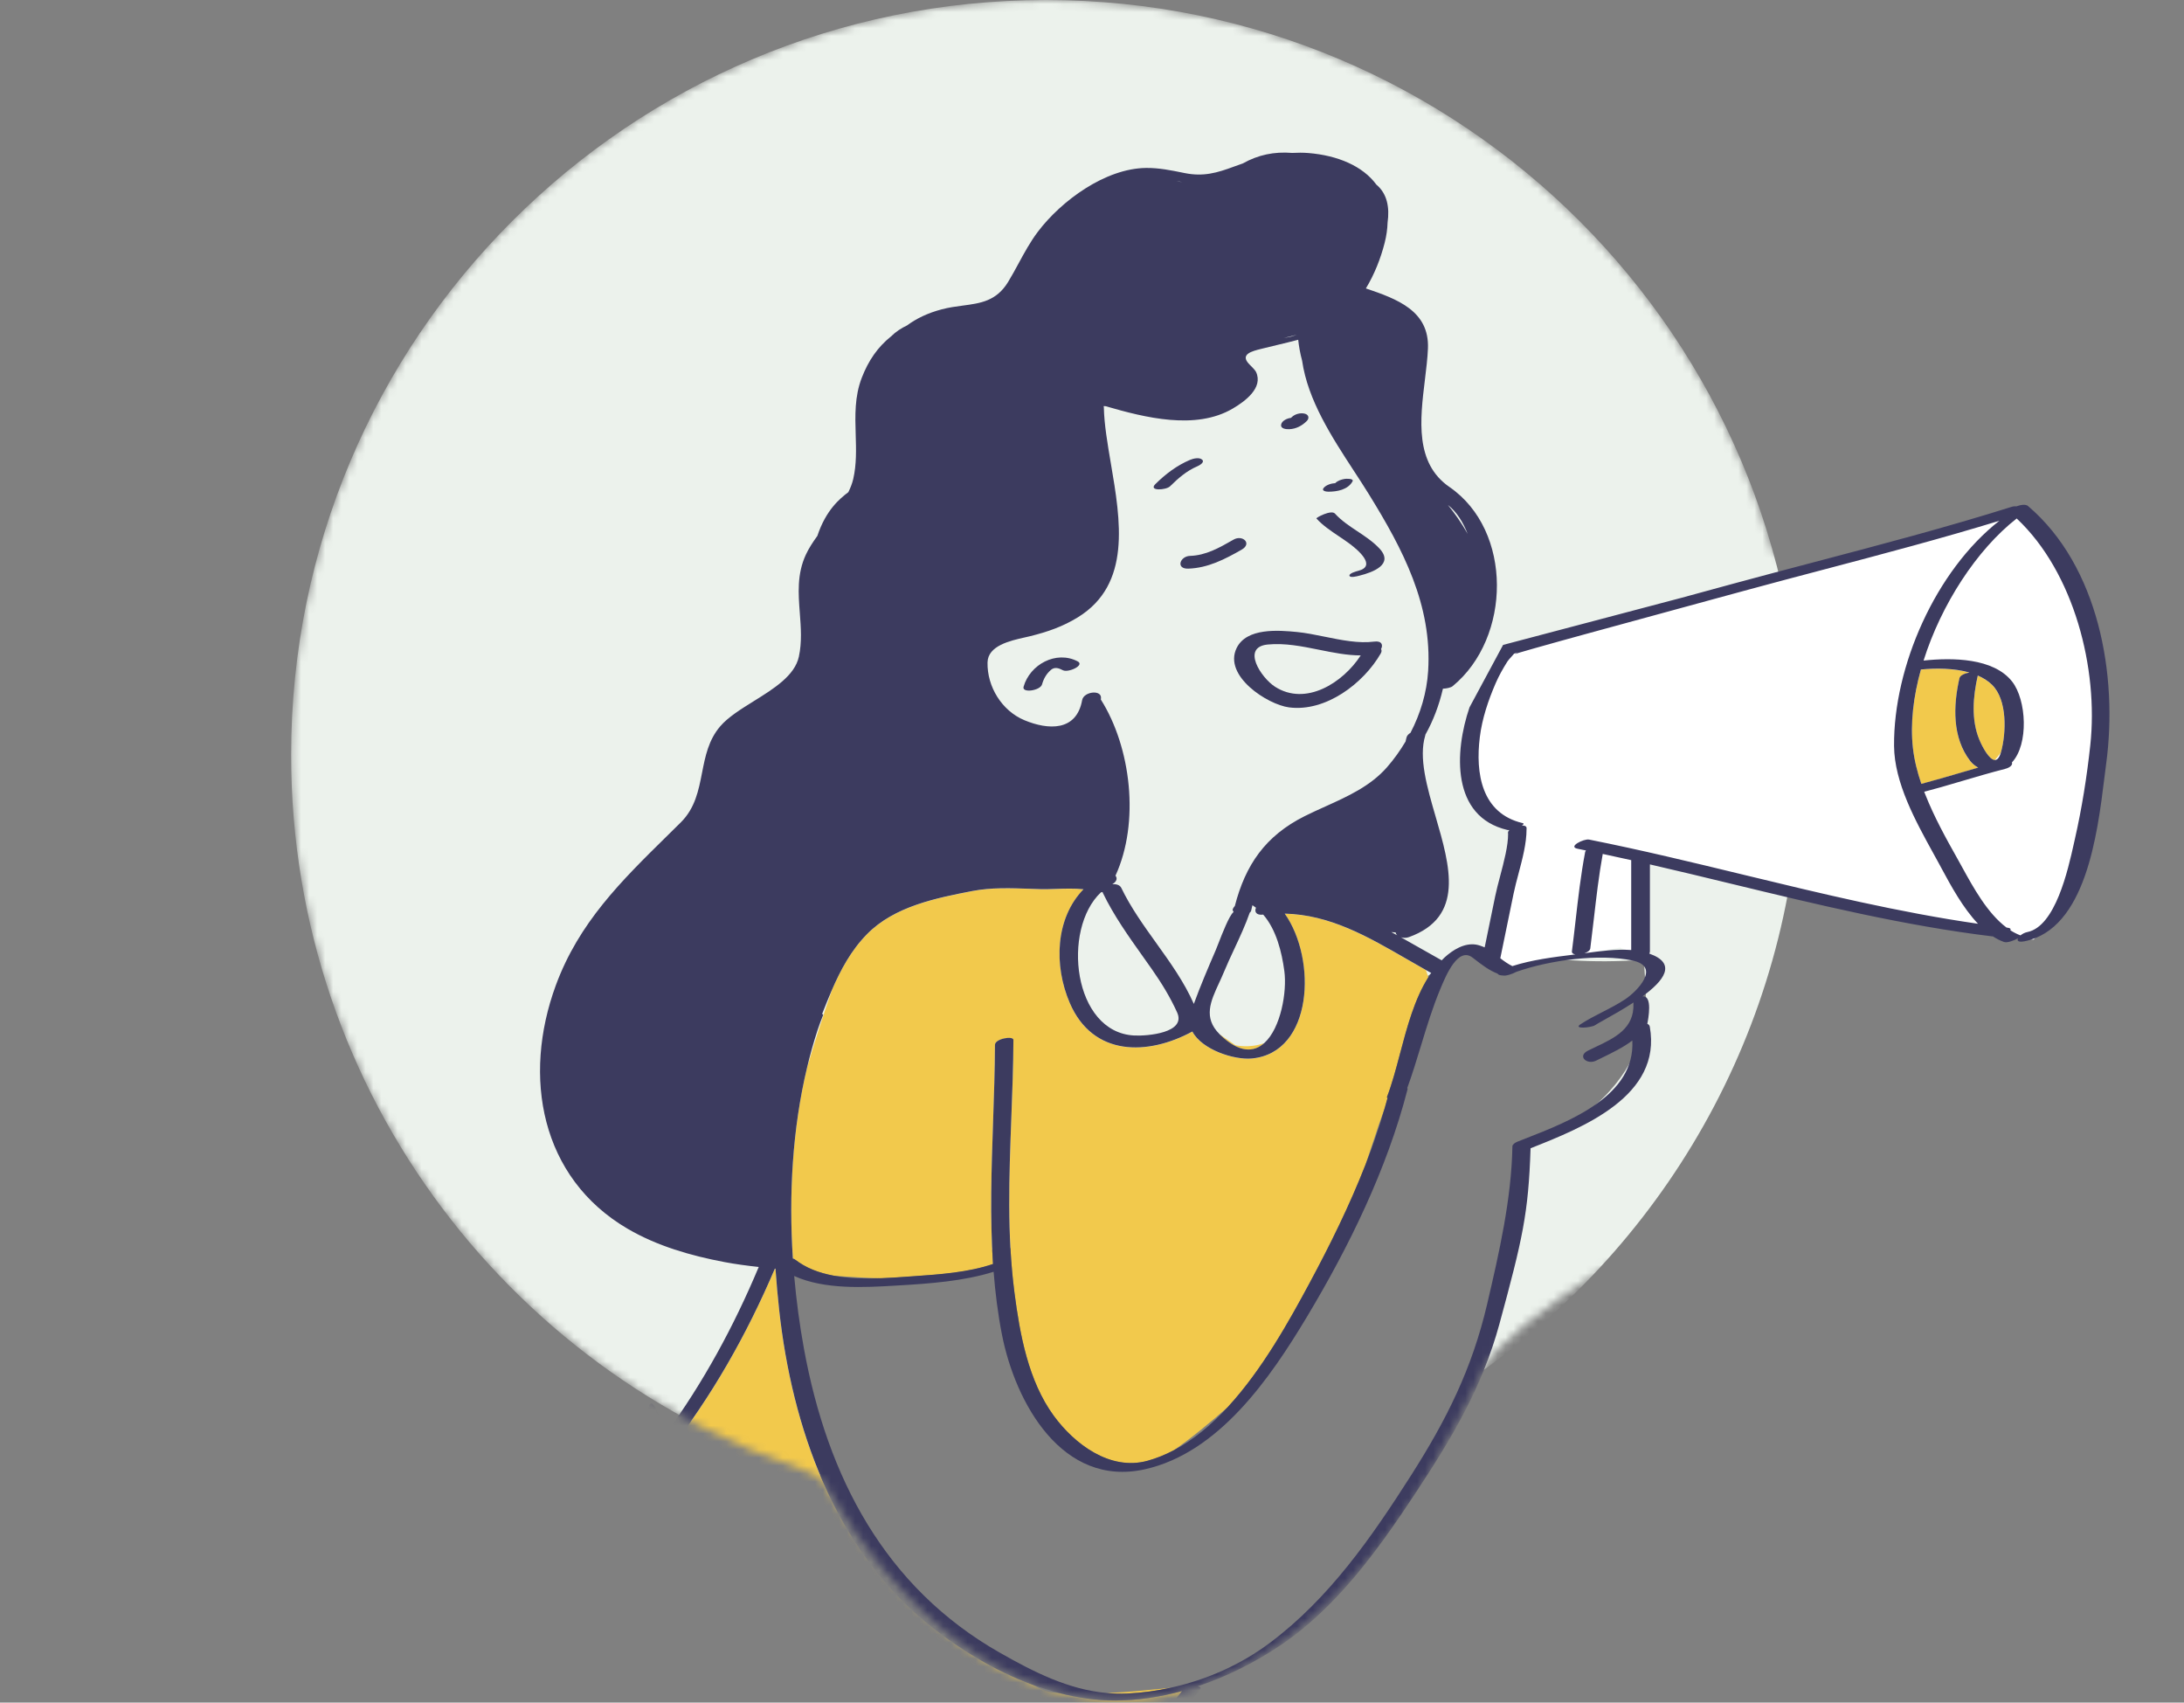
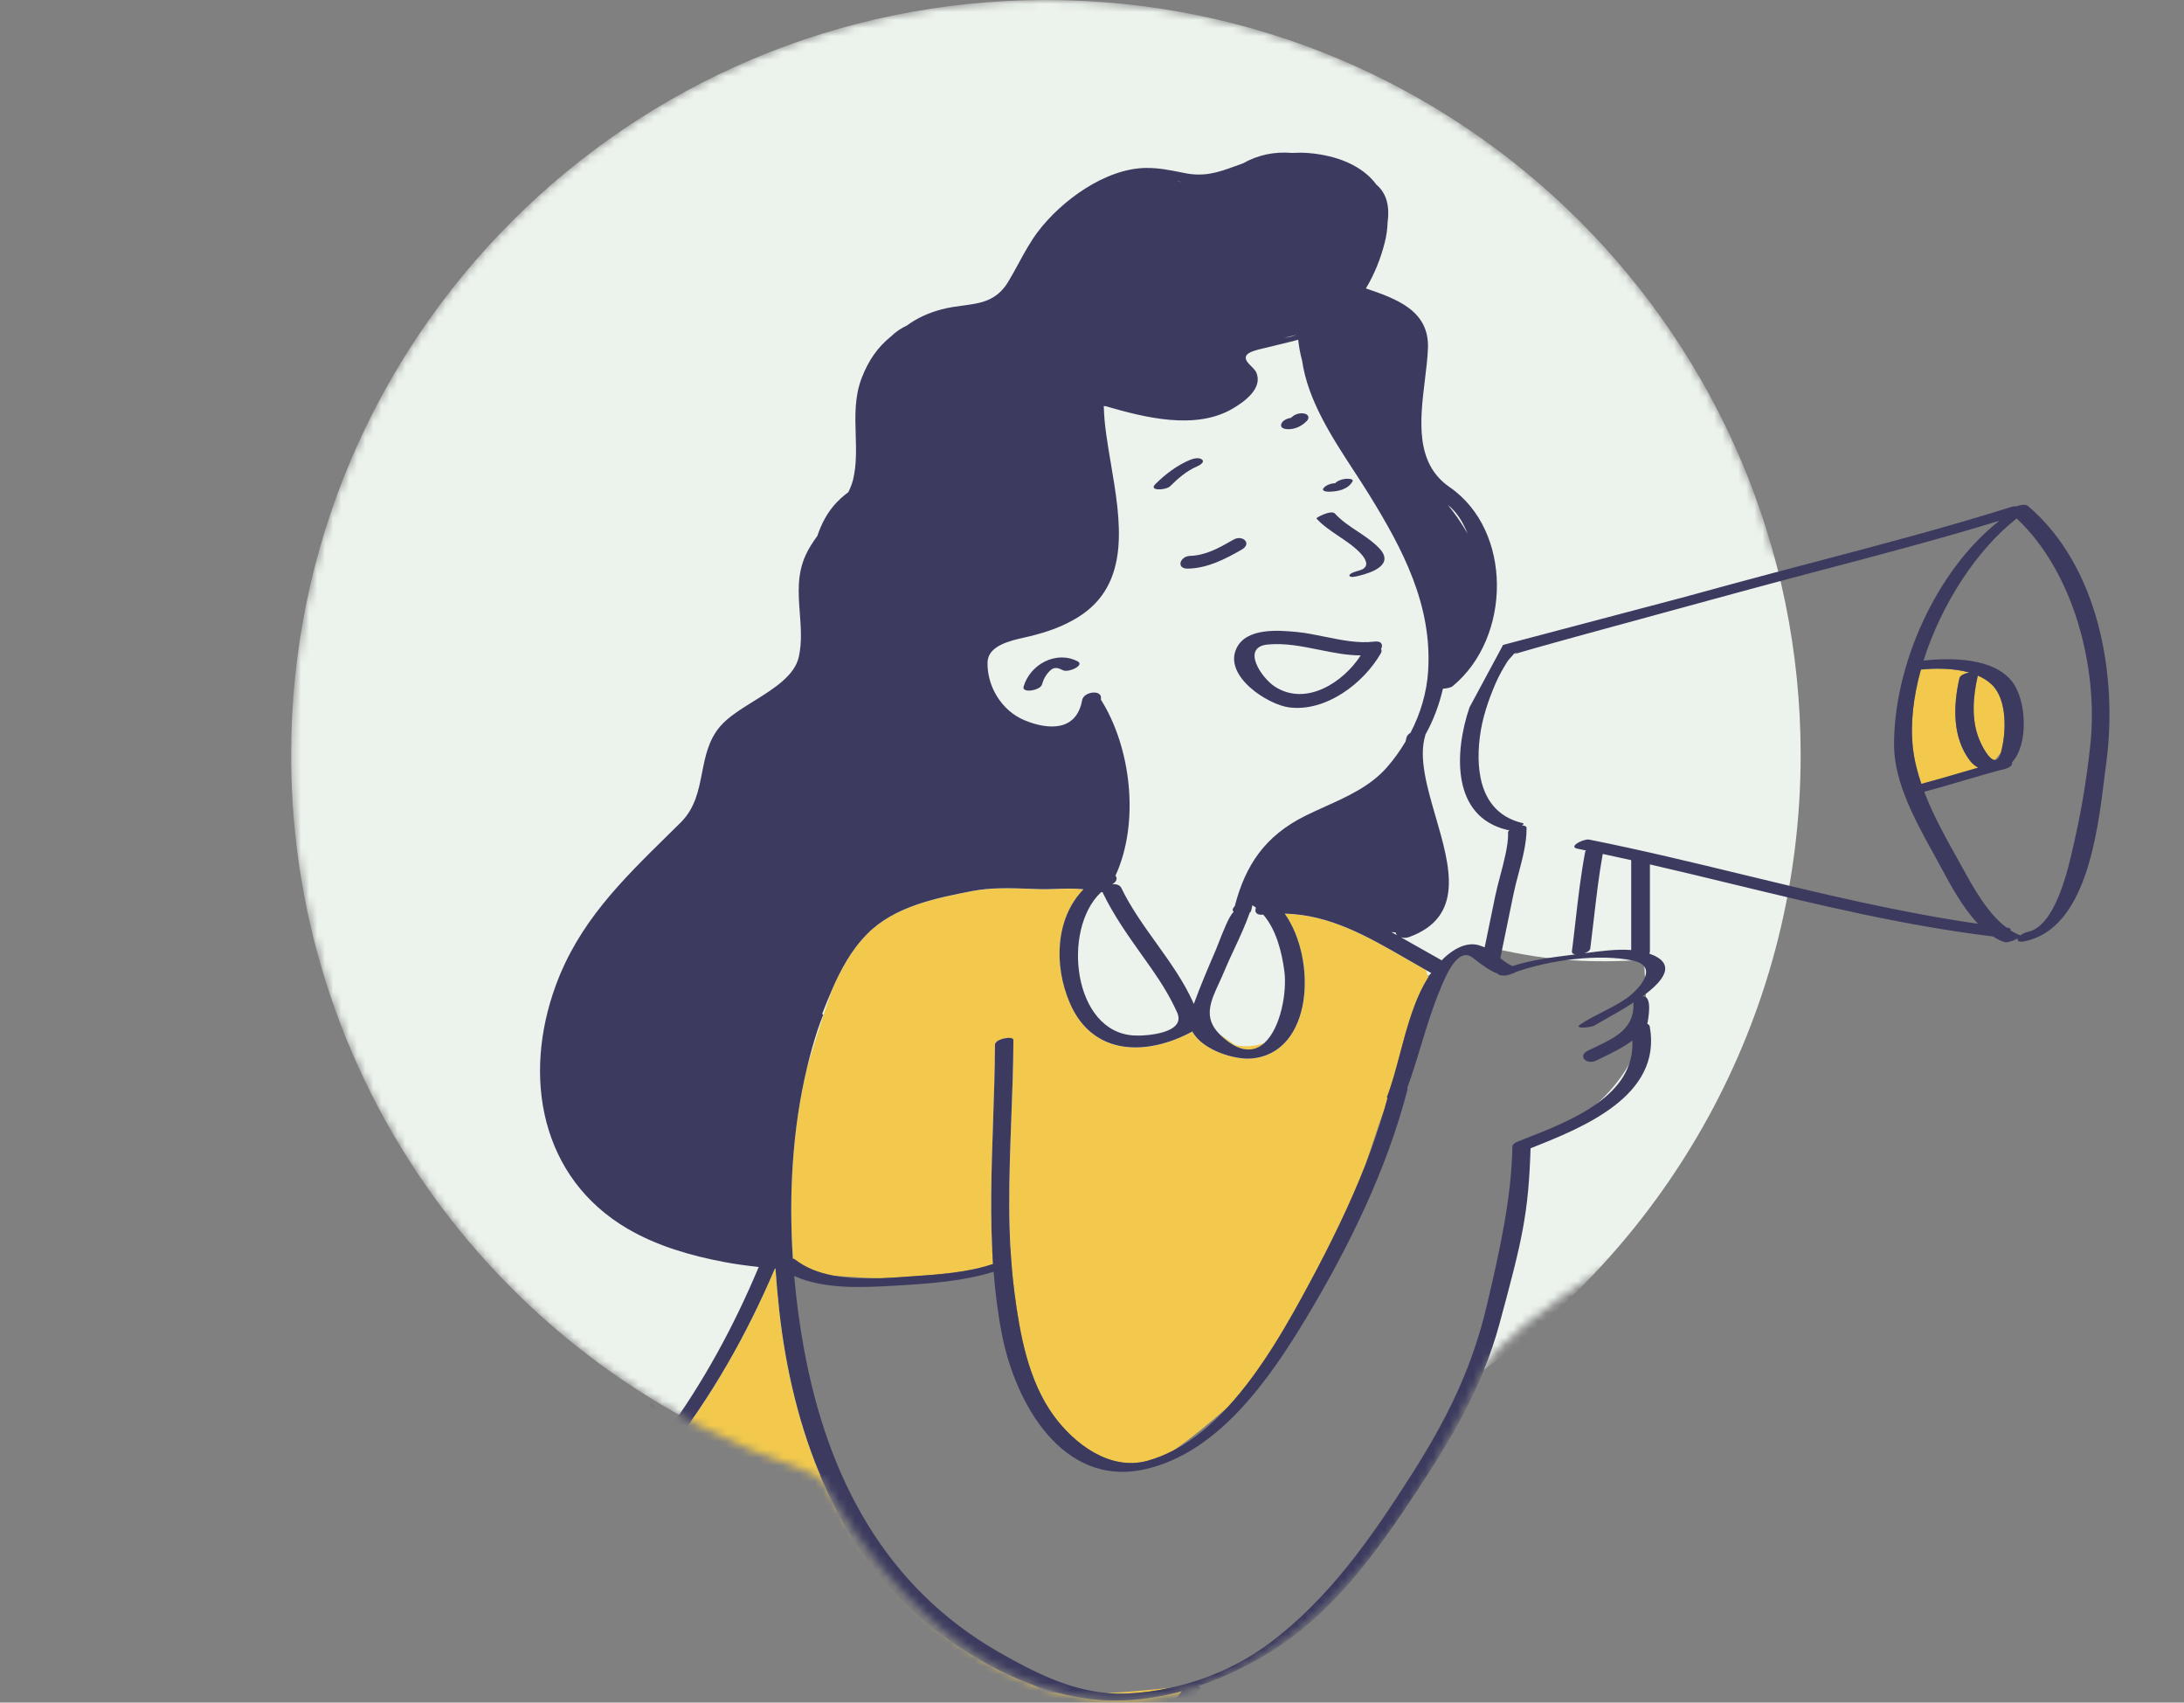
<svg xmlns="http://www.w3.org/2000/svg" width="272" height="212" viewBox="0 0 272 212" fill="none">
  <rect x="0" y="0" width="272" height="212" fill="#808080" stroke="none" />
  <mask id="mask0" style="mask-type:alpha" maskUnits="userSpaceOnUse" x="36" y="0" width="236" height="212">
    <path d="M262.257 111.5C262.257 126.795 191.238 157.736 184.757 170.5C184.757 170.5 179.257 182.397 173.757 190C152.067 219.982 122.757 219.5 102.257 184.081C101.603 183.669 100.937 183.34 100.257 183.111C63.053 170.591 36.257 135.425 36.257 94C36.257 42.085 78.342 0 130.257 0C173.333 0 209.643 28.976 220.757 68.5C223.037 76.609 296.257 21 262.257 111.5Z" fill="#ECF2EC" />
  </mask>
  <g mask="url(#mask0)">
    <path d="M224.257 94C224.257 125.6 208.664 153.559 184.752 170.6C182.491 172.212 191.656 142.09 189.252 143.5C208.035 134.915 204.752 124 204.752 119.5C191.252 120.5 185.431 117.281 183.752 118C175.021 121.742 135.108 154.564 125.252 155.5C122.292 155.781 100.786 157 97.752 157L102.752 183.912C64.257 172.151 36.257 136.345 36.257 94C36.257 42.085 78.342 0 130.257 0C182.171 0 224.257 42.085 224.257 94Z" fill="#ECF2EC" />
-     <path d="M189.257 104L185.257 119L188.257 120.5L195.757 119L201.757 118L204.257 119V106.5L247.757 116.5L253.257 117L257.757 112.5L260.257 99.5L261.257 85.5L257.757 70.5L251.257 64L188.257 81L183.257 89V99.5L189.257 104Z" fill="white" />
    <path d="M249.191 93.72C248.919 94.08 248.656 94.397 248.437 94.646C247.732 94.617 246.89 93.014 246.528 92.155C245.466 89.637 245.731 86.718 246.319 84.129C246.981 84.418 247.584 84.787 248.079 85.267C250.031 87.161 249.857 91.302 249.214 93.653C249.208 93.678 249.199 93.696 249.191 93.72Z" fill="#F2C94C" />
    <path d="M246.367 95.593C244.009 96.272 241.662 96.991 239.289 97.618C238.781 96.134 238.406 94.633 238.238 93.137C237.898 90.106 238.296 86.747 239.237 83.379C241.082 83.202 243.337 83.201 245.271 83.754C244.707 83.847 244.113 84.11 244.034 84.453C243.256 87.874 243.116 91.836 245.367 94.759C245.643 95.116 245.989 95.387 246.367 95.593Z" fill="#F2C94C" />
    <path d="M121.32 232.521C121.684 232.475 122.14 232.356 122.654 232.185C121.907 232.342 121.159 232.448 120.414 232.503C120.736 232.54 121.045 232.556 121.32 232.521ZM82.83 200.38C82.83 200.38 83.344 201.784 84.117 203.77C83.422 201.356 82.791 198.935 82.275 196.492L82.83 200.38ZM131.933 210.828C131.539 210.795 131.172 210.752 130.843 210.697C130.28 210.604 129.529 210.287 128.646 209.805C123.869 208.055 119.376 205.292 115.554 202.199C103.884 192.752 98.637 177.683 97.041 163.162C96.856 161.469 96.701 159.739 96.579 157.992C96.557 157.989 96.529 157.986 96.504 157.984C92.994 166.213 88.628 173.946 83.054 181.023C83.021 181.065 82.968 181.105 82.906 181.144C82.976 182.889 83.087 184.61 83.211 186.285C83.642 192.072 84.77 197.687 86.431 203.245C87.258 206.013 88.141 208.763 89.027 211.512C89.827 213.992 90.333 216.829 92.484 218.516C92.865 218.815 92.863 219.161 92.665 219.454C94.577 221.238 96.785 222.73 99.097 224.191C103.576 227.019 107.063 227.882 109.165 228.122C108.984 227.939 108.802 227.763 108.624 227.567C108.217 227.12 110.367 226.304 110.785 226.761C115.293 231.709 121.141 233.061 127.285 229.76C129.415 228.617 131.384 227.257 133.249 225.757C133.224 225.673 133.285 225.557 133.483 225.403C138.983 221.12 142.934 215.976 147.23 210.572C144.49 211.32 141.678 211.748 138.876 211.75C136.546 211.75 134.218 211.414 131.933 210.828ZM140.389 210.886C142.239 210.802 144.076 210.539 145.883 210.142C143.932 210.358 140.841 210.666 137.833 210.821C138.67 210.897 139.52 210.926 140.389 210.886ZM177.591 120.799C171.871 117.594 166.564 113.932 160.006 113.775C164.032 119.47 163.543 131.114 155.894 131.814C153.73 132.012 149.712 130.745 148.498 128.455C142.958 131.466 136.121 131.601 133.237 124.906C131.217 120.218 131.435 114.339 134.944 110.742C133.21 110.549 131.056 110.768 129.634 110.728C126.844 110.65 123.873 110.425 121.116 110.957C116.56 111.837 111.371 112.874 107.977 116.332C105.984 118.364 104.695 120.774 103.596 123.311C102.403 126.776 101.374 130.042 100.52 132.912C98.69 140.552 98.226 148.746 98.745 156.716C98.843 156.734 98.927 156.766 98.991 156.816C100.335 157.89 102.004 158.508 103.793 158.844C105.619 158.986 107.711 159.114 109.768 159.167C110.848 159.127 111.894 159.054 112.857 158.985C116.299 158.737 120.316 158.548 123.672 157.396C123.061 148.334 123.872 139.221 123.914 130.116C123.918 129.333 126.216 128.951 126.214 129.501C126.166 139.985 124.99 150.495 126.341 160.95C127.013 166.143 128.065 171.947 131.228 176.28C133.809 179.815 138.245 183.18 142.901 181.903C144.022 181.596 145.099 181.157 146.139 180.615C148.382 179.073 150.912 176.962 152.926 175.193C157.21 170.535 160.559 164.487 163.105 159.753C165.642 155.035 168.07 150.114 170.053 145.051L171.715 140.066L172.451 137.996C172.572 137.574 172.695 137.153 172.808 136.729C172.749 136.695 172.722 136.65 172.744 136.591C174.448 132.137 175.167 125.994 177.89 121.689L177.591 120.799ZM157.473 129.876C155.582 130.57 153.858 130.147 153.858 130.147L151.882 128.778C151.904 128.801 151.92 128.823 151.943 128.845C154.322 131.147 156.156 131.07 157.473 129.876Z" fill="#F2C94C" />
    <path d="M160.575 53.441C161.421 53.406 162.156 53.014 162.747 52.426C163.101 52.072 162.99 51.634 162.5 51.509C161.963 51.371 161.267 51.552 160.874 51.945C160.864 51.955 160.823 51.992 160.779 52.031L160.774 52.035C160.32 52.081 159.651 52.377 159.558 52.859C159.451 53.413 160.225 53.456 160.575 53.441Z" fill="#3C3B5F" />
    <path d="M148.211 57.262C148.593 57.101 149.364 56.904 149.72 57.238C150.089 57.583 149.304 57.986 149.085 58.078C147.792 58.624 146.705 59.579 145.718 60.554C145.238 61.029 142.971 61.187 143.898 60.271C145.16 59.027 146.571 57.954 148.211 57.262Z" fill="#3C3B5F" />
    <path d="M168.437 59.959C167.853 60.981 166.535 61.223 165.446 61.225C165.185 61.226 164.508 61.138 164.873 60.73C165.192 60.371 165.811 60.184 166.296 60.159C166.591 59.843 167.089 59.693 167.488 59.63C167.61 59.611 168.675 59.543 168.437 59.959Z" fill="#3C3B5F" />
    <path d="M169.296 71.681C170.994 71.261 173.644 70.268 171.798 68.297C171 67.445 170.024 66.797 169.05 66.151C168.05 65.487 167.052 64.825 166.252 63.945C165.794 63.44 163.866 64.465 163.952 64.561C164.747 65.434 165.756 66.11 166.754 66.779C167.223 67.094 167.69 67.407 168.131 67.738C169.116 68.477 171.513 70.496 169.135 71.083C168.973 71.123 167.983 71.384 168.065 71.69C168.144 71.98 169.001 71.758 169.251 71.693L169.296 71.681Z" fill="#3C3B5F" />
    <path d="M153.636 67.187L153.528 67.249C151.855 68.204 150.187 69.156 148.214 69.217C146.942 69.257 146.413 70.854 147.985 70.805C150.428 70.73 152.549 69.634 154.628 68.448C155.989 67.671 154.745 66.554 153.636 67.187Z" fill="#3C3B5F" />
    <path d="M127.478 85.513C128.266 82.741 131.525 80.957 134.206 82.346C135.155 82.837 133.038 83.797 132.374 83.454C131.867 83.191 131.351 83.004 130.874 83.421C130.31 83.914 129.98 84.507 129.776 85.223C129.557 85.998 127.245 86.334 127.478 85.513Z" fill="#3C3B5F" />
    <path fill-rule="evenodd" clip-rule="evenodd" d="M171.957 81.373C172.092 81.138 172.087 80.957 171.998 80.821C172.274 80.323 172.095 79.767 171.152 79.889C169.212 80.142 167.061 79.704 164.97 79.278L164.969 79.278C163.796 79.039 162.642 78.804 161.555 78.697C159.236 78.469 155.25 78.141 154.009 80.698C152.329 84.162 157.857 87.729 160.538 88.081C165.1 88.679 169.808 85.105 171.957 81.373ZM164.285 80.907C166.019 81.257 167.749 81.607 169.468 81.609C167.259 85.016 162.624 87.977 158.779 85.499C157.068 84.396 154.545 80.578 157.884 80.253C160.018 80.046 162.155 80.477 164.285 80.907Z" fill="#3C3B5F" />
    <path fill-rule="evenodd" clip-rule="evenodd" d="M186.744 164.847C184.571 172.837 180.742 179.177 176.2 186.05C171.589 193.024 166.443 200.202 159.392 204.92C156.285 207 152.803 208.757 149.155 209.969C149.467 210.007 149.634 210.134 149.432 210.389L148.964 210.978C145.995 214.713 143.141 218.303 139.834 221.577C139.832 221.58 139.831 221.582 139.83 221.584L139.829 221.586C139.828 221.588 139.826 221.591 139.823 221.594C139.316 222.092 138.79 222.593 138.247 223.091L138.219 223.117C137.768 223.53 137.302 223.941 136.828 224.347C132.674 227.907 127.687 231.112 122.655 232.167C121.909 232.324 121.16 232.43 120.415 232.485C116.495 232.78 112.622 231.597 109.168 228.101C109.125 228.058 109.082 228.016 109.04 227.973C108.902 227.835 108.763 227.696 108.627 227.547C108.22 227.1 110.37 226.284 110.788 226.741C115.296 231.689 121.144 233.041 127.288 229.74C129.418 228.597 131.387 227.236 133.252 225.737C133.227 225.652 133.288 225.536 133.486 225.383C138.664 221.35 142.468 216.556 146.481 211.499C146.731 211.184 146.982 210.868 147.233 210.552C144.493 211.3 141.681 211.728 138.879 211.73C136.547 211.732 134.221 211.395 131.935 210.81C130.828 210.526 129.731 210.183 128.648 209.786C123.871 208.036 119.378 205.273 115.556 202.18C103.887 192.733 98.639 177.664 97.043 163.143C96.858 161.45 96.703 159.721 96.581 157.973L96.545 157.969C96.532 157.968 96.519 157.966 96.506 157.965C92.996 166.195 88.63 173.927 83.056 181.004C83.023 181.046 82.97 181.086 82.908 181.125C82.978 182.87 83.089 184.591 83.213 186.267C83.644 192.054 84.773 197.668 86.433 203.227C87.26 205.995 88.143 208.744 89.03 211.494C89.163 211.908 89.288 212.333 89.415 212.76C90.044 214.89 90.695 217.092 92.486 218.497C92.867 218.796 92.865 219.142 92.667 219.435C92.309 219.972 91.293 220.33 90.73 219.888C87.641 217.466 86.412 212.531 85.371 208.351C85.094 207.238 84.83 206.179 84.548 205.235C84.43 204.839 84.316 204.442 84.202 204.045L84.118 203.754C83.424 201.34 82.793 198.918 82.276 196.476C81.646 193.5 81.178 190.493 80.95 187.43C79.318 165.547 82.84 178.652 82.84 178.652C87.588 172.165 91.388 165.163 94.494 157.759C93.059 157.601 91.626 157.414 90.207 157.145C86.047 156.359 81.825 155.145 78.15 152.991C67.316 146.641 65.039 134.068 69.222 122.691C72.088 114.895 77.375 109.696 83.042 104.123C83.621 103.554 84.203 102.982 84.787 102.402C86.57 100.632 87.002 98.429 87.434 96.223C87.834 94.185 88.234 92.143 89.7 90.435C90.681 89.292 92.259 88.311 93.867 87.31C96.385 85.744 98.981 84.129 99.492 81.767C99.885 79.954 99.748 78.146 99.611 76.343C99.426 73.911 99.243 71.488 100.359 69.073C100.725 68.282 101.23 67.506 101.792 66.734C102.867 63.509 104.577 62.096 105.653 61.285C105.919 60.748 106.133 60.204 106.263 59.647C106.683 57.827 106.627 55.973 106.57 54.11C106.498 51.742 106.426 49.362 107.332 47.025C108.162 44.889 109.309 43.221 110.962 41.897C111.576 41.292 112.26 40.851 112.968 40.519C114.129 39.665 115.508 38.987 117.286 38.517C118.182 38.279 119.058 38.163 119.898 38.052C122.124 37.757 124.102 37.495 125.561 35.094C126.014 34.347 126.433 33.577 126.851 32.806C127.591 31.443 128.332 30.079 129.268 28.844C132.188 24.991 137.662 20.965 142.739 20.912C144.322 20.895 145.821 21.2 147.364 21.514L147.528 21.547C149.869 22.023 151.557 21.533 153.717 20.731C154.067 20.601 154.422 20.474 154.78 20.352L154.782 20.351L154.786 20.349C156.681 19.283 158.684 18.858 160.933 19.041C161.609 19.004 162.284 19 162.959 19.055C166.58 19.355 169.702 20.654 171.416 22.988C172.756 24.11 173.08 25.811 172.812 27.722C172.791 28.508 172.675 29.346 172.448 30.24C171.952 32.192 171.175 34.152 170.111 35.915C174.009 37.228 178.032 38.713 177.839 43.395C177.788 44.62 177.626 45.946 177.459 47.308C176.856 52.239 176.193 57.664 180.515 60.636C188.424 66.074 188.238 79.417 180.92 85.436C180.698 85.619 180.173 85.735 179.706 85.751C179.226 87.819 178.497 89.736 177.522 91.476C177.521 91.482 177.52 91.488 177.519 91.494L177.518 91.505C177.516 91.524 177.514 91.543 177.508 91.565C176.659 94.338 177.723 97.995 178.8 101.697C180.598 107.874 182.431 114.173 175.469 116.687C175.124 116.811 174.762 116.797 174.466 116.703C175.324 117.179 176.183 117.668 177.047 118.16L177.049 118.161L177.053 118.163L177.055 118.165C177.882 118.636 178.714 119.11 179.555 119.577C179.596 119.536 179.636 119.494 179.675 119.452C179.749 119.374 179.823 119.297 179.903 119.225C180.928 118.291 182.369 117.378 183.842 117.621C184.221 117.684 184.567 117.821 184.9 117.986C185.339 115.86 185.776 113.734 186.212 111.608C186.367 110.848 186.593 109.992 186.827 109.107C187.314 107.263 187.835 105.291 187.823 103.795C187.805 103.745 187.798 103.689 187.816 103.622L187.831 103.575C187.851 103.499 187.909 103.422 187.989 103.349C187.889 103.36 187.803 103.36 187.739 103.345C180.724 101.699 181.129 93.603 183.016 88.076L187.198 80.303L209.463 74.424C211.569 73.849 213.674 73.273 215.781 72.701C219.175 71.778 222.582 70.881 225.992 69.983C234.203 67.822 242.425 65.658 250.51 63.118C250.768 63.037 250.975 63.026 251.153 63.043C251.671 62.847 252.294 62.768 252.564 62.999C261.4 70.52 263.782 84.101 262.312 95.06C262.238 95.614 262.163 96.219 262.083 96.864C261.214 103.897 259.756 115.689 252.139 117.204C251.349 117.361 251.179 117.13 251.331 116.834C250.82 117.106 249.988 117.437 249.582 117.291C249.107 117.121 248.651 116.888 248.213 116.607C237.212 115.271 226.427 112.661 215.648 110.052C212.262 109.232 208.876 108.413 205.484 107.633V118.456C205.484 118.559 205.454 118.653 205.409 118.741C208.937 119.975 207.184 122.153 204.546 124.073C205.859 123.888 205.276 126.905 205.16 127.48C205.321 127.55 205.436 127.666 205.468 127.841C207.011 136.447 197.194 140.386 190.621 142.977C190.351 151.129 189.629 154.232 186.744 164.847ZM188.863 121.004C193.068 119.533 199.166 118.728 203.306 119.598C206.908 120.355 203.893 123.426 202.427 124.409C201.517 125.019 200.543 125.518 199.569 126.016C198.643 126.49 197.716 126.964 196.846 127.534C195.859 128.18 198.179 127.96 198.625 127.668C198.861 127.513 199.296 127.27 199.85 126.96C200.823 126.416 202.164 125.665 203.446 124.826C203.437 124.869 203.428 124.913 203.431 124.96C203.558 128.072 201.104 129.235 198.686 130.381C198.385 130.524 198.084 130.667 197.788 130.813C196.375 131.513 197.648 132.626 198.78 132.067C199.02 131.948 199.264 131.83 199.51 131.71L199.513 131.708C200.809 131.079 202.17 130.418 203.292 129.565C203.672 136.417 195.595 139.574 189.97 141.772C189.65 141.897 189.338 142.019 189.035 142.138C188.766 142.245 188.593 142.362 188.491 142.481C188.41 142.553 188.36 142.632 188.358 142.718C188.251 149.267 186.694 156.037 185.214 162.376C183.326 170.456 180.158 176.775 175.728 183.722C170.82 191.416 165.545 199.024 158.163 204.555C154.529 207.279 150.305 209.154 145.882 210.128C144.075 210.526 142.238 210.788 140.388 210.872C139.519 210.911 138.669 210.883 137.832 210.807C133.036 210.373 128.747 208.188 124.543 205.8C110.161 197.63 103.037 183.864 100.128 167.95C99.589 165.004 99.18 161.964 98.91 158.881C102.694 160.6 107.656 160.308 111.584 160.077L111.903 160.058C115.717 159.834 119.997 159.535 123.747 158.357C123.952 160.958 124.273 163.555 124.779 166.146C126.44 174.663 132.284 185.241 142.576 182.952C151.807 180.898 158.193 171.586 162.742 164.01C167.994 155.264 172.74 145.582 175.293 135.654C175.312 135.581 175.297 135.521 175.265 135.471C175.896 133.742 176.431 131.982 176.966 130.223C177.691 127.836 178.417 125.449 179.381 123.142L179.427 123.033C180.082 121.462 181.585 117.854 183.39 119.234C183.489 119.311 183.588 119.386 183.685 119.461L183.687 119.462L183.689 119.464L183.69 119.465C184.62 120.181 185.453 120.823 186.527 121.241C186.575 121.381 186.855 121.463 187.198 121.466C187.522 121.55 188.377 121.276 188.863 121.004ZM173.278 116.06C173.475 116.079 173.66 116.095 173.824 116.105C173.829 116.234 173.901 116.357 174.019 116.464L173.947 116.424L173.944 116.423C173.722 116.301 173.501 116.179 173.278 116.06ZM178.225 121.134L178.23 121.136C178.235 121.138 178.239 121.14 178.244 121.142C178.121 121.316 178.004 121.494 177.889 121.676C176.16 124.408 175.24 127.881 174.362 131.193C173.856 133.099 173.365 134.951 172.743 136.578C172.721 136.637 172.748 136.682 172.807 136.716C172.705 137.098 172.595 137.478 172.486 137.859L172.45 137.983C171.762 140.36 170.962 142.715 170.052 145.038C168.07 150.101 165.642 155.022 163.104 159.74C160.559 164.474 157.21 170.522 152.926 175.18C150.882 177.402 148.624 179.306 146.139 180.602C145.099 181.144 144.021 181.583 142.901 181.89C138.245 183.167 133.809 179.802 131.228 176.267C128.065 171.934 127.013 166.13 126.341 160.937C125.406 153.707 125.68 146.451 125.954 139.196C126.077 135.959 126.199 132.722 126.214 129.488C126.216 128.938 123.918 129.32 123.914 130.103C123.899 133.3 123.79 136.498 123.68 139.695C123.478 145.601 123.275 151.503 123.672 157.383C120.617 158.432 117.014 158.682 113.797 158.906C113.479 158.928 113.166 158.95 112.857 158.972C111.893 159.041 110.848 159.114 109.768 159.154C107.809 159.229 105.732 159.196 103.793 158.831C102.004 158.495 100.334 157.877 98.991 156.803C98.927 156.753 98.843 156.721 98.745 156.703C98.226 148.733 98.69 140.539 100.52 132.899C100.894 131.337 101.322 129.797 101.813 128.288C102.023 127.642 102.267 127.009 102.518 126.379C102.54 126.324 102.486 126.286 102.384 126.262C102.777 125.264 103.174 124.272 103.595 123.297C104.695 120.76 105.984 118.35 107.977 116.319C111.37 112.86 116.56 111.823 121.116 110.943C123.436 110.495 125.908 110.584 128.297 110.67C128.746 110.686 129.192 110.702 129.634 110.714C130.161 110.729 130.787 110.708 131.456 110.686C132.593 110.648 133.851 110.606 134.943 110.728C131.435 114.325 131.217 120.204 133.236 124.893C136.12 131.587 142.957 131.452 148.498 128.441C149.712 130.731 153.73 131.998 155.894 131.8C163.543 131.1 164.032 119.456 160.005 113.762C165.636 113.896 170.344 116.614 175.184 119.409C175.981 119.869 176.782 120.332 177.591 120.785C177.643 120.814 177.694 120.843 177.746 120.872L177.835 120.922L177.836 120.922L177.837 120.923C177.957 120.99 178.077 121.057 178.197 121.124C178.205 121.128 178.213 121.13 178.222 121.133L178.225 121.134ZM151.91 128.796C151.904 128.789 151.899 128.783 151.892 128.776L151.881 128.765C149.828 126.714 150.772 124.672 151.814 122.419C152.019 121.975 152.229 121.521 152.42 121.058C152.821 120.087 153.273 119.118 153.727 118.144L153.728 118.143C154.42 116.658 155.117 115.164 155.645 113.641C155.733 113.57 155.798 113.495 155.815 113.414C155.853 113.246 155.893 113.08 155.933 112.914L155.965 112.781L155.981 112.712C156.133 112.811 156.28 112.915 156.422 113.025C156.21 113.501 156.425 113.996 157.316 113.886L157.321 113.885L157.325 113.885C158.952 115.762 159.636 118.533 159.954 120.909C160.303 123.517 159.503 128.021 157.473 129.861C156.156 131.056 154.322 131.132 151.943 128.831C151.931 128.819 151.92 128.808 151.91 128.796ZM143.449 120.67C144.653 122.389 145.74 124.156 146.605 126.071C147.756 128.619 142.885 129.019 141.258 128.937C133.624 128.552 132.217 115.715 137.107 111.116C137.177 111.102 137.247 111.086 137.316 111.068L137.32 111.087C137.328 111.118 137.335 111.148 137.35 111.18C138.718 114.008 140.525 116.55 142.337 119.098C142.709 119.621 143.081 120.144 143.449 120.67ZM170.515 61.593C174.716 68.397 178.378 75.334 177.864 83.549C177.695 86.247 176.904 88.867 175.662 91.253C175.432 91.39 175.251 91.568 175.185 91.783C175.132 91.957 175.092 92.14 175.056 92.325C174.378 93.462 173.609 94.543 172.74 95.534C170.674 97.89 167.854 99.162 165.052 100.425C164.192 100.813 163.333 101.2 162.5 101.617C157.583 104.076 155.109 107.696 153.786 112.82L153.767 112.84C153.735 112.873 153.702 112.907 153.678 112.943C153.67 112.955 153.662 112.967 153.654 112.979L153.636 113.006L153.611 113.043C153.47 113.254 153.499 113.4 153.623 113.496C153.618 113.521 153.612 113.545 153.606 113.57L153.601 113.589C153.082 114.031 152.237 116.201 151.732 117.499C151.593 117.856 151.48 118.148 151.406 118.318C150.454 120.525 149.505 122.743 148.682 125.004C147.49 122.289 145.748 119.86 144.005 117.429C142.418 115.216 140.829 113 139.651 110.563C139.468 110.185 139.011 110.061 138.547 110.101L138.543 110.097L138.541 110.094L138.538 110.091C139.126 109.747 139.166 109.327 138.923 109.036C141.976 102.392 140.863 93.054 137.095 87.092L137.098 87.078L137.102 87.064C137.105 87.053 137.108 87.043 137.11 87.031C137.328 85.819 134.97 86.081 134.773 87.177C134.069 91.093 130.541 90.91 127.581 89.677C124.772 88.504 122.928 85.507 122.989 82.486C123.031 80.4 125.802 79.778 127.638 79.367C127.877 79.313 128.101 79.263 128.3 79.214C130.446 78.683 132.36 78.026 134.254 76.856C140.91 72.745 139.566 64.849 138.352 57.723C137.929 55.237 137.521 52.846 137.475 50.741C137.473 50.678 137.463 50.622 137.45 50.566L137.696 50.578C142.636 52.011 148.904 53.58 153.515 50.881C155.037 49.99 157.36 48.298 156.428 46.31C156.326 46.092 155.935 45.702 155.698 45.465L155.697 45.464L155.695 45.462C155.652 45.419 155.614 45.381 155.584 45.351C154.37 44.105 155.937 43.72 157.097 43.435C157.175 43.416 157.251 43.397 157.325 43.379C157.904 43.232 158.485 43.094 159.066 42.955C159.94 42.746 160.813 42.538 161.681 42.305C161.765 43.083 161.912 43.965 162.169 44.917C162.877 49.829 165.862 54.407 168.621 58.638C169.277 59.642 169.919 60.627 170.515 61.593ZM161.347 41.738C161.189 41.794 161.03 41.85 160.868 41.894C160.694 41.941 160.349 42.004 159.898 42.086L161.489 41.688C161.442 41.705 161.394 41.721 161.347 41.738ZM182.787 66.483C182.24 65.085 181.468 63.774 180.321 62.869C181.134 63.879 182.003 65.066 182.787 66.483ZM146.668 22.563C146.864 22.601 147.059 22.639 147.256 22.673C146.976 22.648 146.732 22.6 146.517 22.534L146.668 22.563ZM199.608 106.329C200.793 106.58 201.976 106.839 203.158 107.103C203.158 107.108 203.157 107.112 203.156 107.116C203.155 107.121 203.154 107.125 203.154 107.129V118.294C201.316 118.158 199.307 118.429 197.543 118.666L197.333 118.695C197.714 118.557 198.025 118.349 198.056 118.108C198.214 116.876 198.357 115.643 198.5 114.409C198.812 111.708 199.124 109.007 199.608 106.329ZM239.565 82.252C241.756 75.284 246.191 68.439 251.163 64.56C258.338 71.29 261.359 83.302 260.33 92.782C259.904 96.717 259.284 100.63 258.407 104.49C258.388 104.573 258.368 104.661 258.348 104.752L258.281 105.049C257.548 108.338 255.982 115.362 252.482 116.058C252.166 116.121 251.859 116.285 251.635 116.472C251.196 116.305 250.775 116.092 250.373 115.833C250.459 115.681 250.383 115.556 250.01 115.511L249.986 115.508L249.963 115.505C249.941 115.502 249.919 115.499 249.897 115.496C247.525 113.722 245.777 110.541 244.369 107.978C244.152 107.584 243.944 107.204 243.742 106.847C242.361 104.395 240.87 101.695 239.771 98.906L239.742 98.833C239.71 98.751 239.677 98.668 239.645 98.585C240.34 98.401 241.035 98.216 241.727 98.018C242.605 97.767 243.481 97.509 244.356 97.25L244.358 97.25L244.362 97.249C246.135 96.725 247.908 96.202 249.7 95.744C250.426 95.558 250.681 95.193 250.567 94.938C252.687 92.679 252.386 87.15 250.594 84.866C248.28 81.917 243.15 81.87 239.565 82.252ZM244.201 96.21C242.568 96.689 240.934 97.169 239.289 97.603C238.781 96.12 238.405 94.618 238.238 93.122C237.898 90.091 238.296 86.732 239.236 83.365C241.082 83.187 243.337 83.186 245.271 83.74C244.707 83.832 244.112 84.096 244.034 84.438C243.255 87.86 243.116 91.822 245.367 94.744C245.643 95.102 245.988 95.372 246.367 95.579C245.644 95.786 244.922 95.998 244.201 96.21ZM249.2 93.679C249.197 93.687 249.194 93.696 249.191 93.706C248.991 94.387 248.725 94.643 248.436 94.632C247.732 94.603 246.889 93 246.527 92.141C245.465 89.623 245.73 86.704 246.318 84.115C246.981 84.403 247.584 84.772 248.079 85.253C250.03 87.147 249.857 91.287 249.214 93.638C249.21 93.653 249.205 93.666 249.2 93.679ZM197.956 78.82C202.972 77.442 207.993 76.076 213.014 74.71C214.575 74.285 216.137 73.86 217.699 73.435C220.873 72.572 224.058 71.731 227.245 70.891C234.526 68.97 241.817 67.047 249.006 64.843C241.071 71.052 235.81 82.99 235.89 92.883C235.927 97.449 238.557 102.218 240.786 106.263L240.789 106.267L240.791 106.271C241.014 106.675 241.233 107.073 241.445 107.462C241.563 107.679 241.686 107.906 241.812 108.14C242.969 110.283 244.456 113.038 246.345 115.024C236.496 113.606 226.805 111.26 217.118 108.915L217.117 108.914C210.727 107.367 204.338 105.821 197.907 104.541C197.265 104.414 195.209 105.43 196.47 105.681C196.671 105.721 196.873 105.763 197.074 105.805C197.225 105.836 197.376 105.868 197.527 105.898C197.471 105.964 197.429 106.031 197.416 106.102C196.876 108.944 196.547 111.813 196.219 114.683L196.219 114.685L196.219 114.686C196.075 115.939 195.932 117.192 195.771 118.443C195.741 118.675 195.923 118.798 196.195 118.841L195.981 118.867C193.454 119.18 190.796 119.509 188.35 120.294C187.813 120.036 187.326 119.683 186.851 119.318C187.402 116.644 187.953 113.969 188.501 111.293C188.663 110.499 188.887 109.656 189.117 108.793L189.117 108.792C189.606 106.951 190.12 105.016 190.118 103.265C190.119 103.263 190.12 103.26 190.12 103.26H190.118C190.118 103.236 190.119 103.212 190.121 103.189C190.122 103.176 190.122 103.163 190.123 103.15C190.123 103.136 190.124 103.123 190.123 103.11C190.119 102.87 189.873 102.782 189.545 102.79C189.754 102.654 189.832 102.535 189.635 102.489C184.511 101.287 183.739 96.294 184.301 91.775C184.588 89.462 185.35 87.203 186.273 85.073C186.681 84.132 187.186 83.24 187.732 82.374C187.825 82.227 188.017 82.013 188.224 81.784C188.339 81.655 188.46 81.521 188.57 81.391C188.774 81.34 188.95 81.268 189.062 81.178C188.824 81.37 188.689 81.46 188.645 81.488C188.697 81.458 188.868 81.369 189.136 81.289C189.746 81.106 190.36 80.932 190.973 80.759L191.127 80.715C193.22 80.122 195.318 79.545 197.416 78.968L197.956 78.82Z" fill="#3C3B5F" />
    <path d="M100.323 238.174C101.847 238.06 99.977 239.11 99.344 239.158C78.717 240.696 71.701 212.944 70.986 197.016C70.955 196.335 73.265 195.941 73.286 196.4C73.957 211.387 80.563 239.648 100.323 238.174Z" fill="#3C3B5F" />
  </g>
</svg>